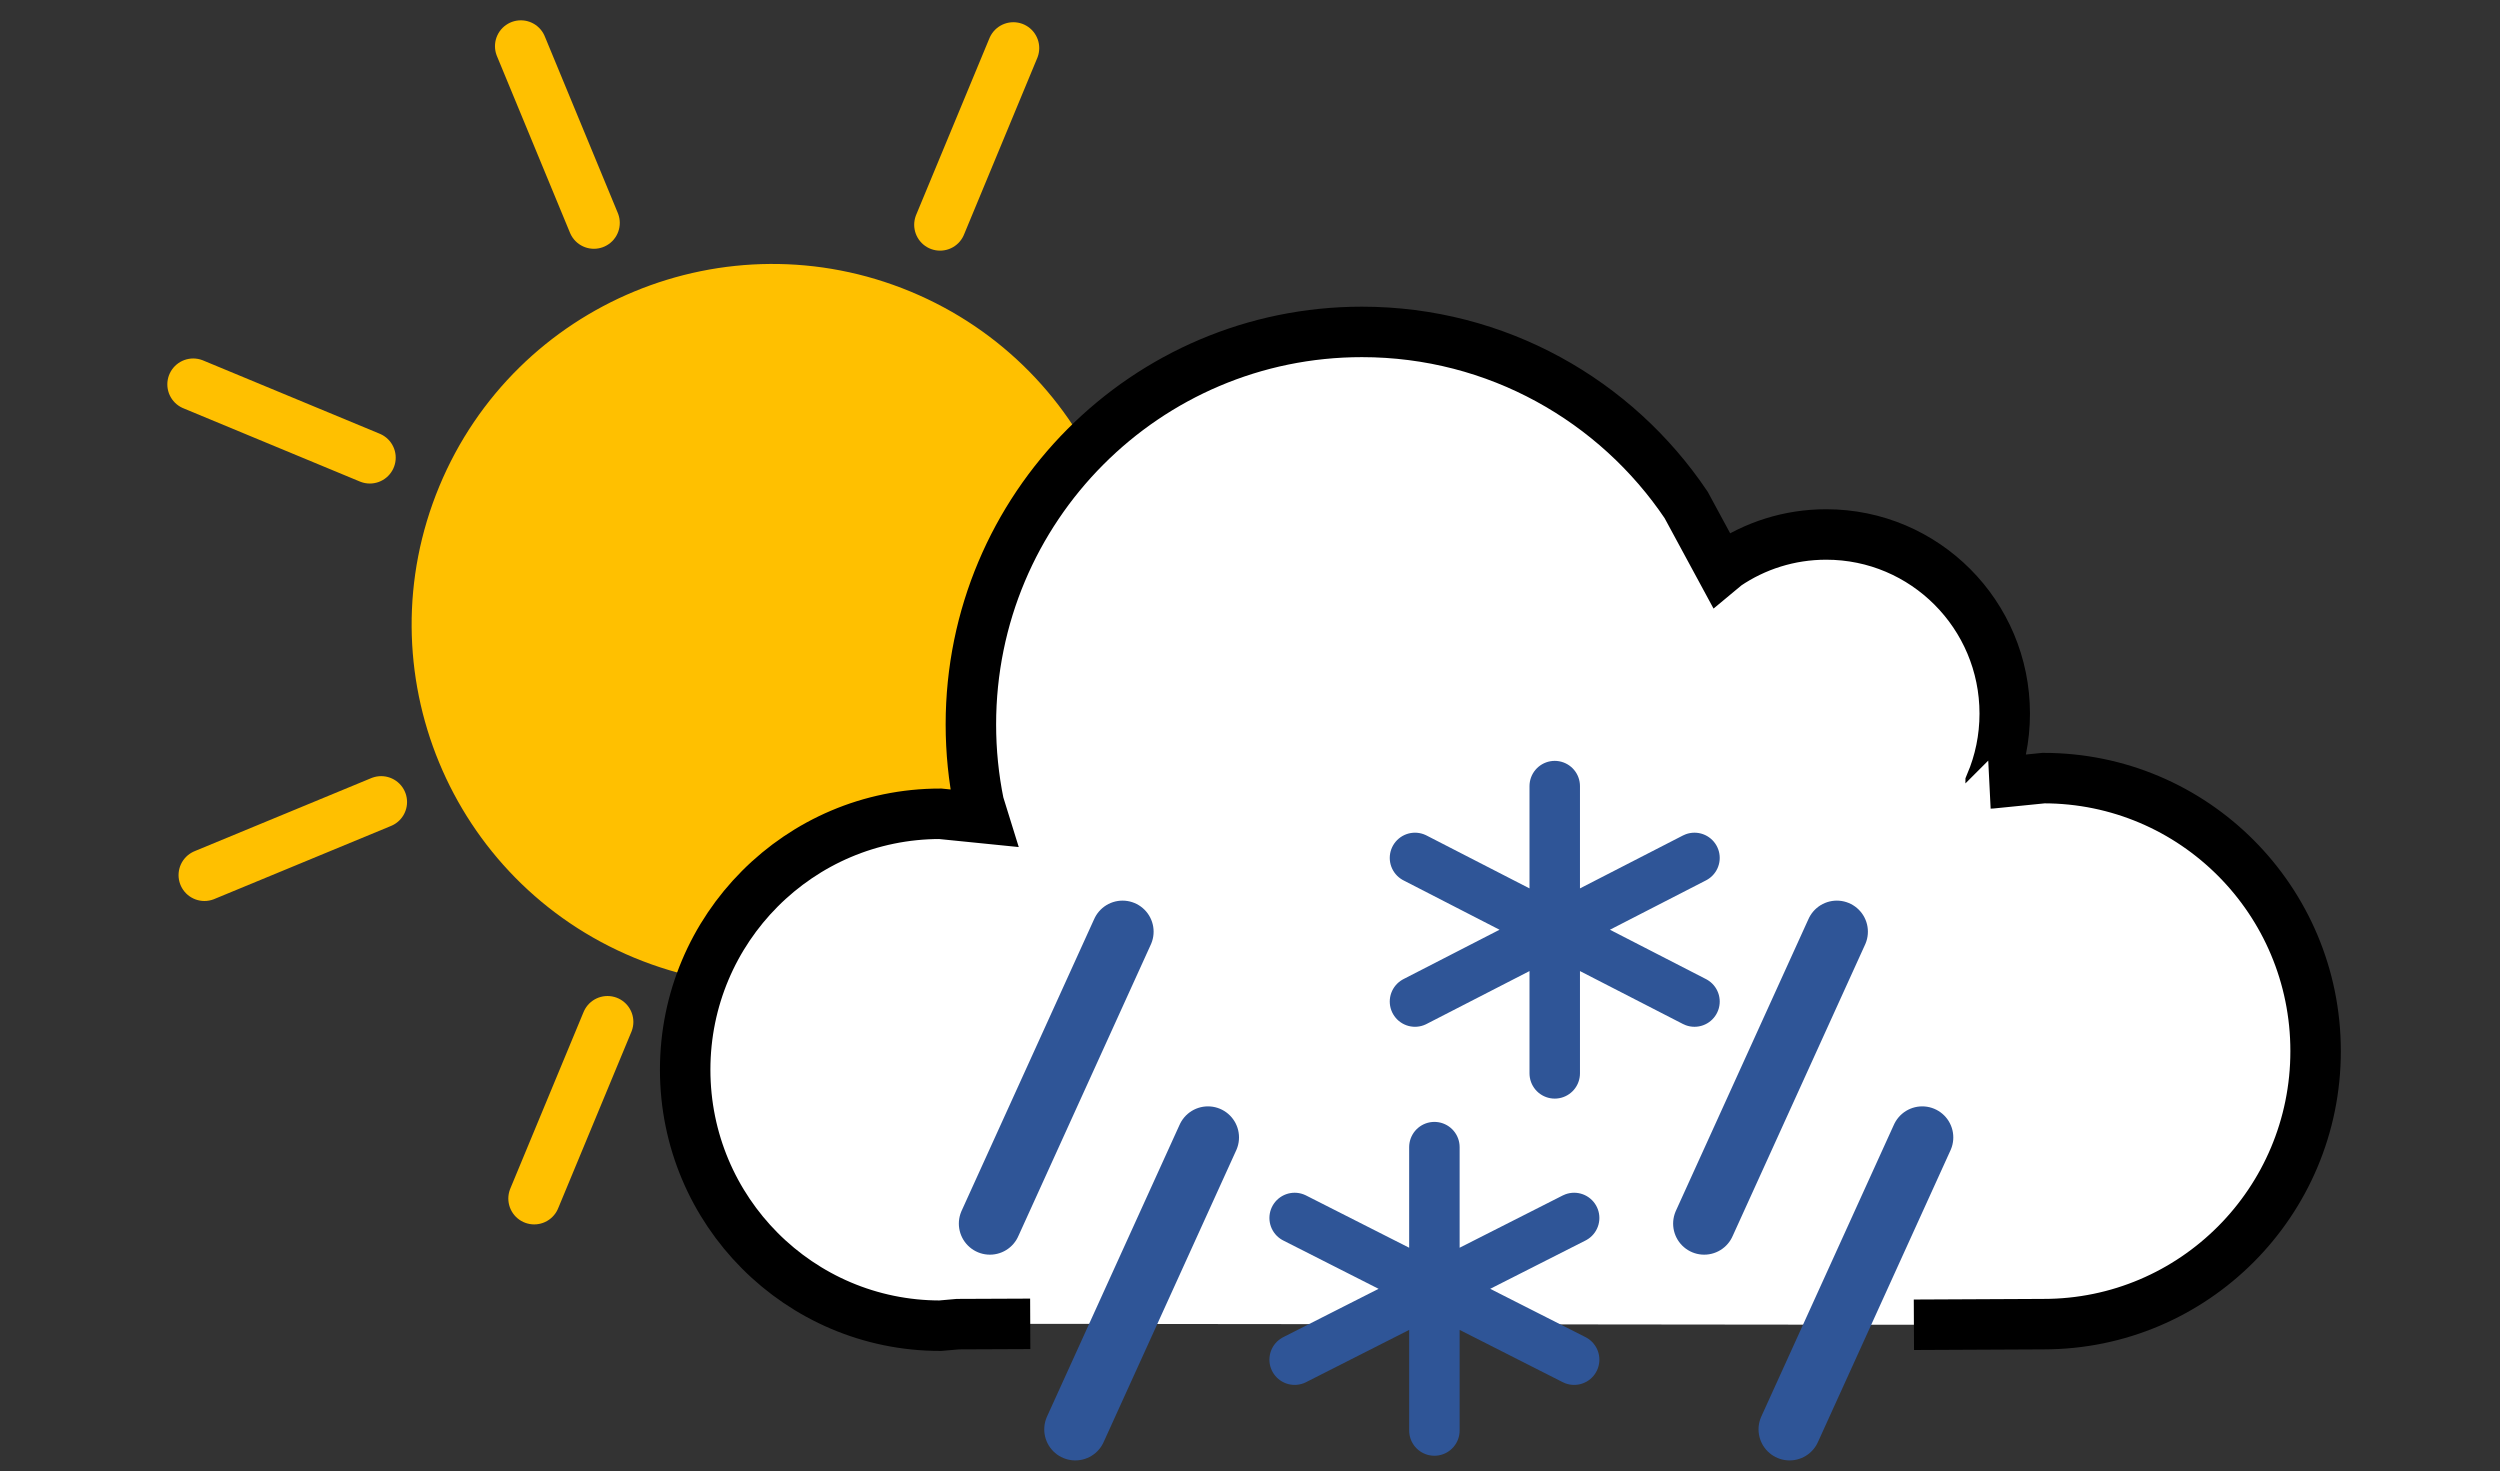
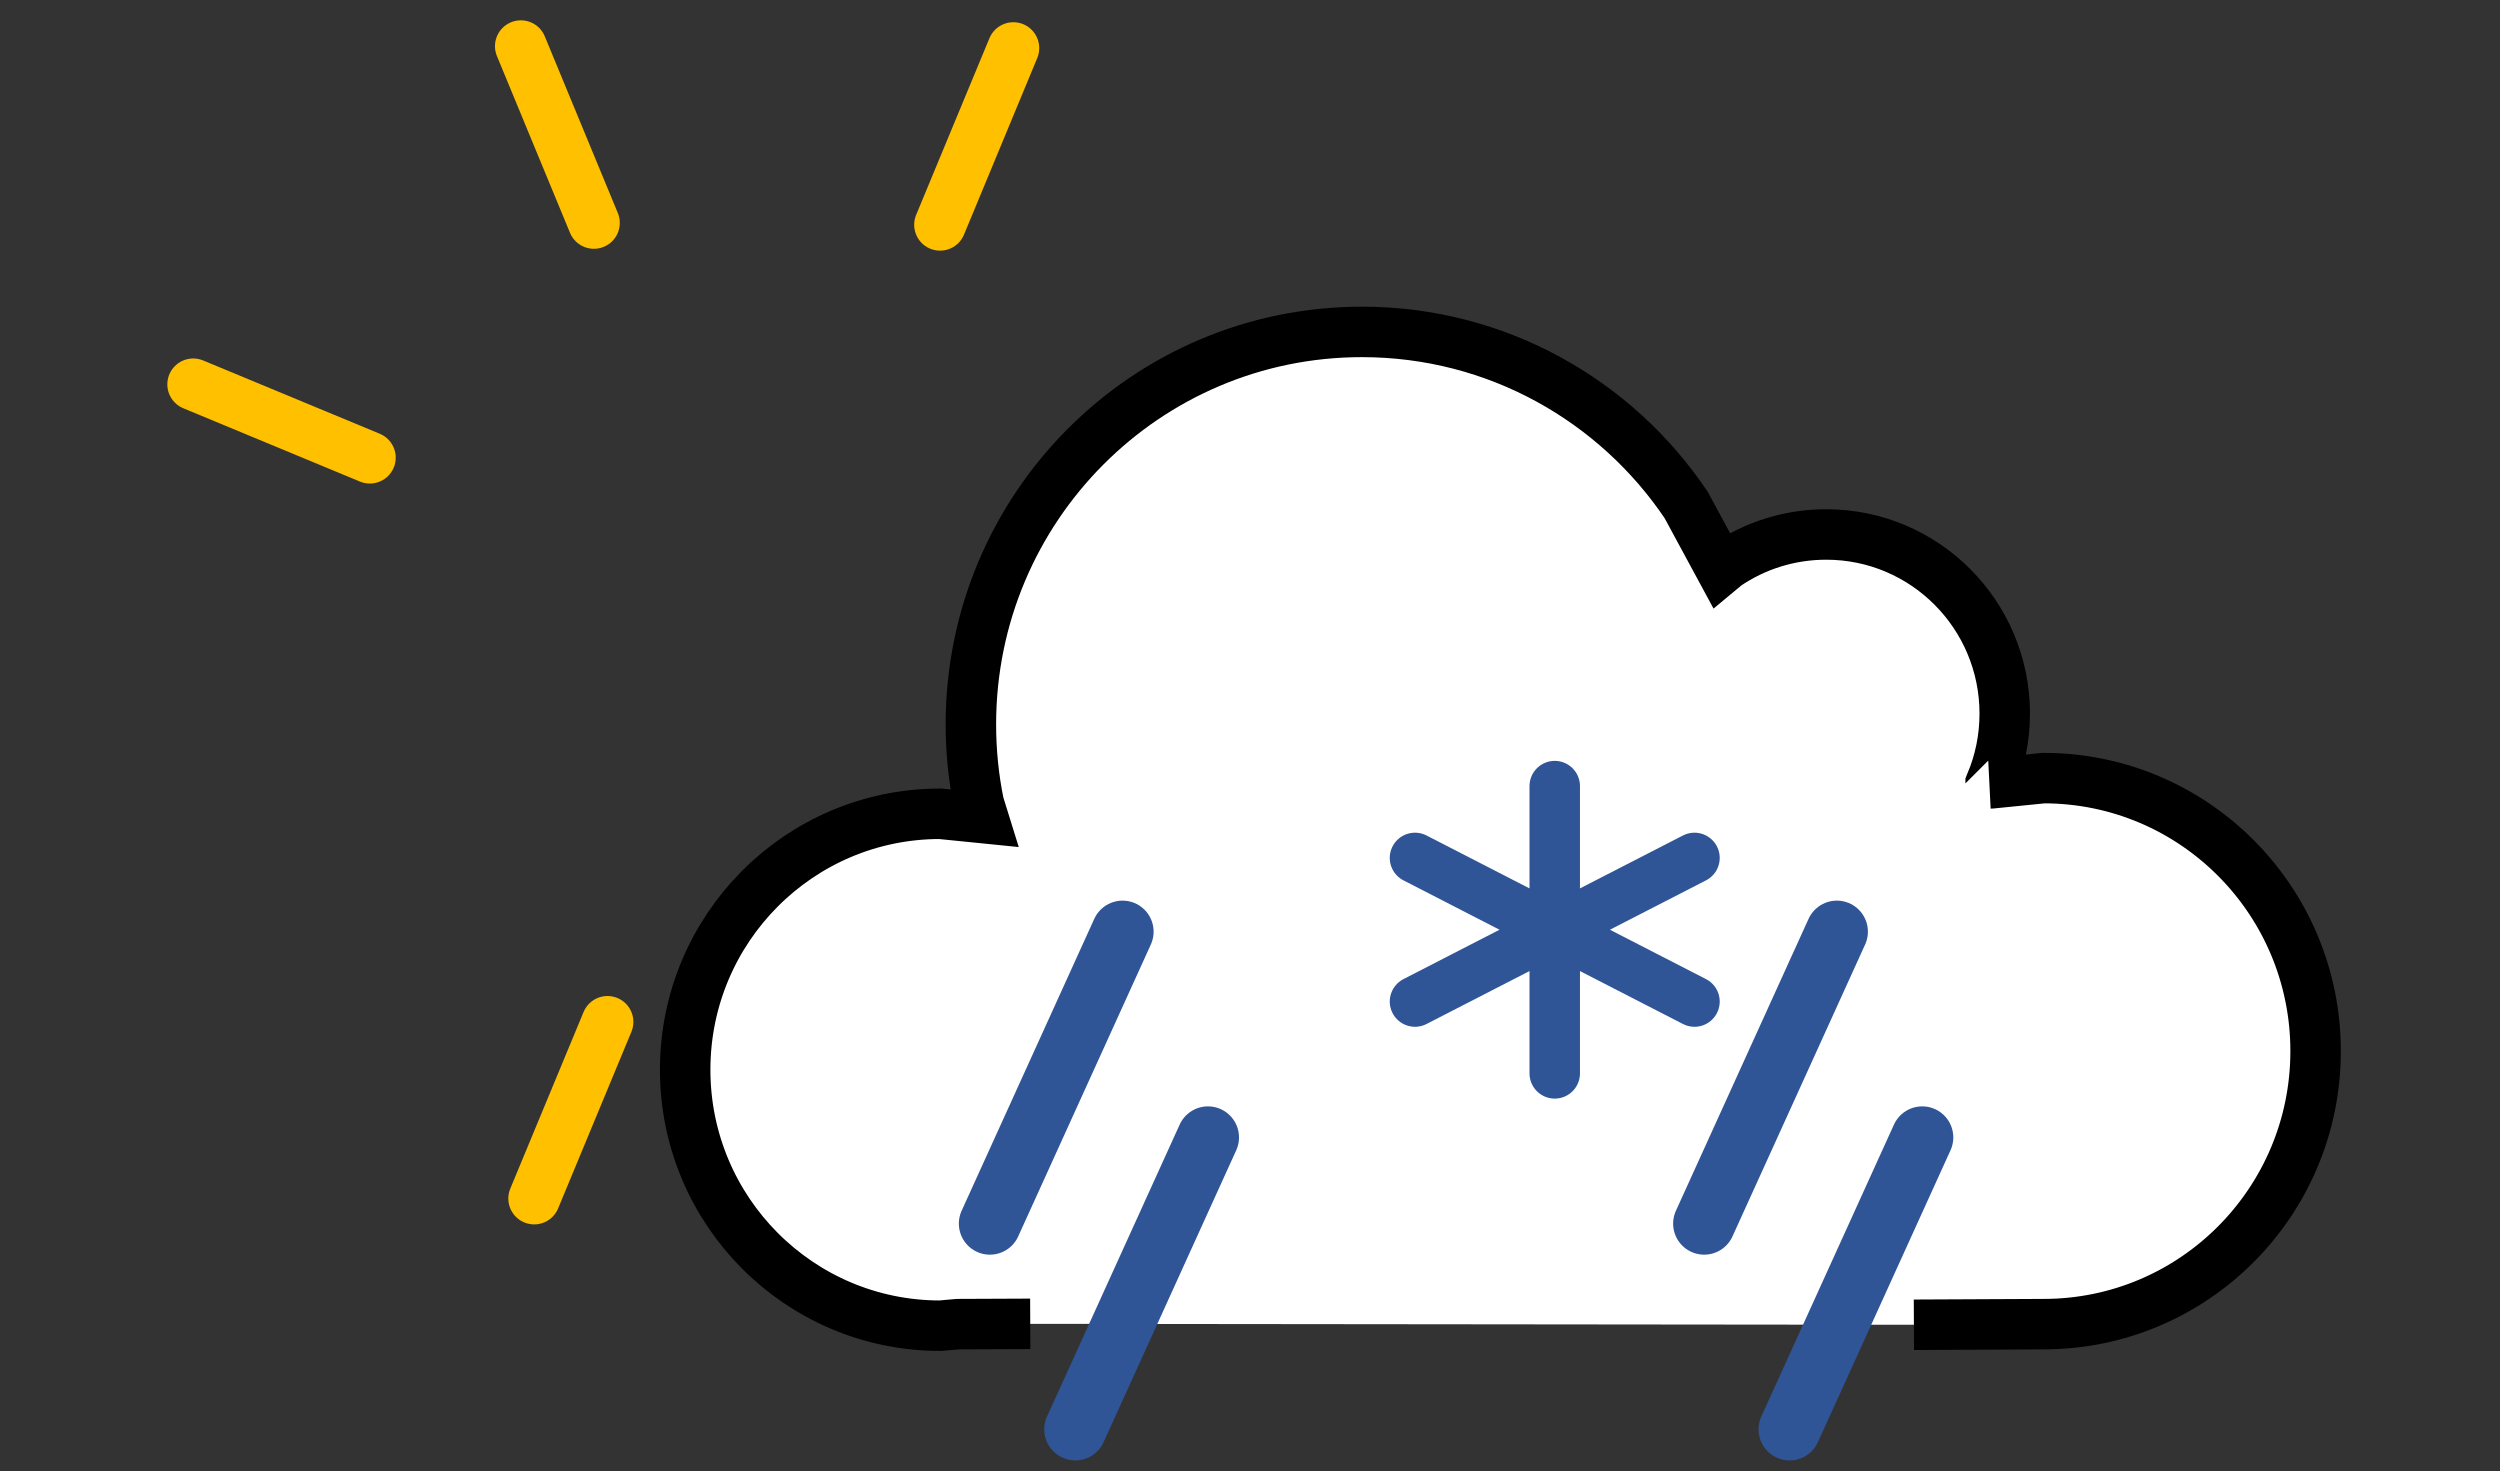
<svg xmlns="http://www.w3.org/2000/svg" width="644" height="379" overflow="hidden">
  <rect width="100%" height="100%" fill="#333333" stroke="none" />
  <defs>
    <clipPath id="clip0">
      <path d="M1732 4296 2376 4296 2376 4675 1732 4675Z" fill-rule="evenodd" clip-rule="evenodd" />
    </clipPath>
  </defs>
  <g clip-path="url(#clip0)" transform="translate(-1732 -4296)">
    <rect x="1733" y="4297" width="642" height="378" fill="#000000" fill-opacity="0" />
-     <path d="M1851.31 4423.86C1869.55 4379.88 1920 4359.02 1963.99 4377.26 2007.97 4395.51 2028.83 4445.96 2010.58 4489.94 1992.34 4533.93 1941.89 4554.79 1897.9 4536.54 1853.92 4518.3 1833.06 4467.85 1851.31 4423.86Z" stroke="#FFC000" stroke-width="13.333" stroke-miterlimit="8" fill="#FFC000" fill-rule="evenodd" />
+     <path d="M1851.31 4423.86Z" stroke="#FFC000" stroke-width="13.333" stroke-miterlimit="8" fill="#FFC000" fill-rule="evenodd" />
    <path d="M1781.77 4395.01 1827.27 4413.89" stroke="#FFC000" stroke-width="13.333" stroke-linecap="round" stroke-miterlimit="8" fill="none" fill-rule="evenodd" />
    <path d="M1993.04 4308.39 1974.16 4353.9" stroke="#FFC000" stroke-width="13.333" stroke-linecap="round" stroke-miterlimit="8" fill="none" fill-rule="evenodd" />
    <path d="M1866.17 4307.9 1884.99 4353.42" stroke="#FFC000" stroke-width="13.333" stroke-linecap="round" stroke-miterlimit="8" fill="none" fill-rule="evenodd" />
    <path d="M2082.18 4397.52 2036.65 4416.34" stroke="#FFC000" stroke-width="13.333" stroke-linecap="round" stroke-miterlimit="8" fill="none" fill-rule="evenodd" />
-     <path d="M1784.66 4521.43 1830.19 4502.6" stroke="#FFC000" stroke-width="13.333" stroke-linecap="round" stroke-miterlimit="8" fill="none" fill-rule="evenodd" />
-     <path d="M2078.48 4516.93 2032.97 4498.05" stroke="#FFC000" stroke-width="13.333" stroke-linecap="round" stroke-miterlimit="8" fill="none" fill-rule="evenodd" />
    <path d="M1869.61 4604.74 1888.49 4559.24" stroke="#FFC000" stroke-width="13.333" stroke-linecap="round" stroke-miterlimit="8" fill="none" fill-rule="evenodd" />
    <path d="M1989.23 4606.52 1970.4 4560.99" stroke="#FFC000" stroke-width="13.333" stroke-linecap="round" stroke-miterlimit="8" fill="none" fill-rule="evenodd" />
    <path d="M1997.39 4637.02 1978.75 4637.1 1974.19 4637.5C1937.91 4637.5 1908.5 4607.98 1908.5 4571.56 1908.5 4535.15 1937.91 4505.63 1974.19 4505.63L1985.31 4506.75 1984.14 4502.98C1982.8 4496.39 1982.1 4489.58 1982.1 4482.6 1982.1 4426.76 2027.19 4381.5 2082.83 4381.5 2117.6 4381.5 2148.25 4399.18 2166.35 4426.07L2175.35 4442.7 2176.72 4441.56C2184.06 4436.58 2192.91 4433.68 2202.43 4433.68 2227.83 4433.68 2248.42 4454.34 2248.42 4479.83 2248.42 4486.21 2247.13 4492.28 2244.8 4497.8 2244.8 4497.8 2244.8 4497.81 2244.79 4497.81L2258.43 4496.44C2297.13 4496.44 2328.5 4527.92 2328.5 4566.77 2328.5 4605.61 2297.13 4637.1 2258.43 4637.1L2225.02 4637.26" stroke="#000000" stroke-width="13" stroke-miterlimit="8" fill="#FFFFFF" fill-rule="evenodd" />
    <path d="M2096.5 4517 2132.5 4535.5 2132.5 4498.5 2132.5 4535.5 2168.5 4517 2132.5 4535.5 2168.5 4554 2132.5 4535.5 2132.5 4572.5 2132.5 4535.5 2096.5 4554 2132.5 4535.5Z" stroke="#2F5597" stroke-width="13" stroke-linecap="round" stroke-linejoin="round" stroke-miterlimit="10" fill="#5E9FD4" fill-rule="evenodd" />
-     <path d="M2065.5 4609.75 2101.5 4628 2101.5 4591.5 2101.5 4628 2137.5 4609.75 2101.5 4628 2137.5 4646.25 2101.5 4628 2101.5 4664.5 2101.5 4628 2065.5 4646.25 2101.5 4628Z" stroke="#2F5597" stroke-width="13" stroke-linecap="round" stroke-linejoin="round" stroke-miterlimit="10" fill="#5E9FD4" fill-rule="evenodd" />
    <path d="M0 0 34.172 75.203" stroke="#2F5597" stroke-width="16" stroke-linecap="round" stroke-miterlimit="8" fill="none" fill-rule="evenodd" transform="matrix(-1 -8.74228e-08 -8.74228e-08 1 2043.17 4589)" />
    <path d="M0 0 34.172 75.203" stroke="#2F5597" stroke-width="16" stroke-linecap="round" stroke-miterlimit="8" fill="none" fill-rule="evenodd" transform="matrix(-1 -8.74228e-08 -8.74228e-08 1 2227.17 4589)" />
    <path d="M0 0 34.172 75.203" stroke="#2F5597" stroke-width="16" stroke-linecap="round" stroke-miterlimit="8" fill="none" fill-rule="evenodd" transform="matrix(-1 -8.74228e-08 -8.74228e-08 1 2021.17 4536)" />
    <path d="M0 0 34.172 75.203" stroke="#2F5597" stroke-width="16" stroke-linecap="round" stroke-miterlimit="8" fill="none" fill-rule="evenodd" transform="matrix(-1 -8.74228e-08 -8.74228e-08 1 2205.17 4536)" />
  </g>
</svg>